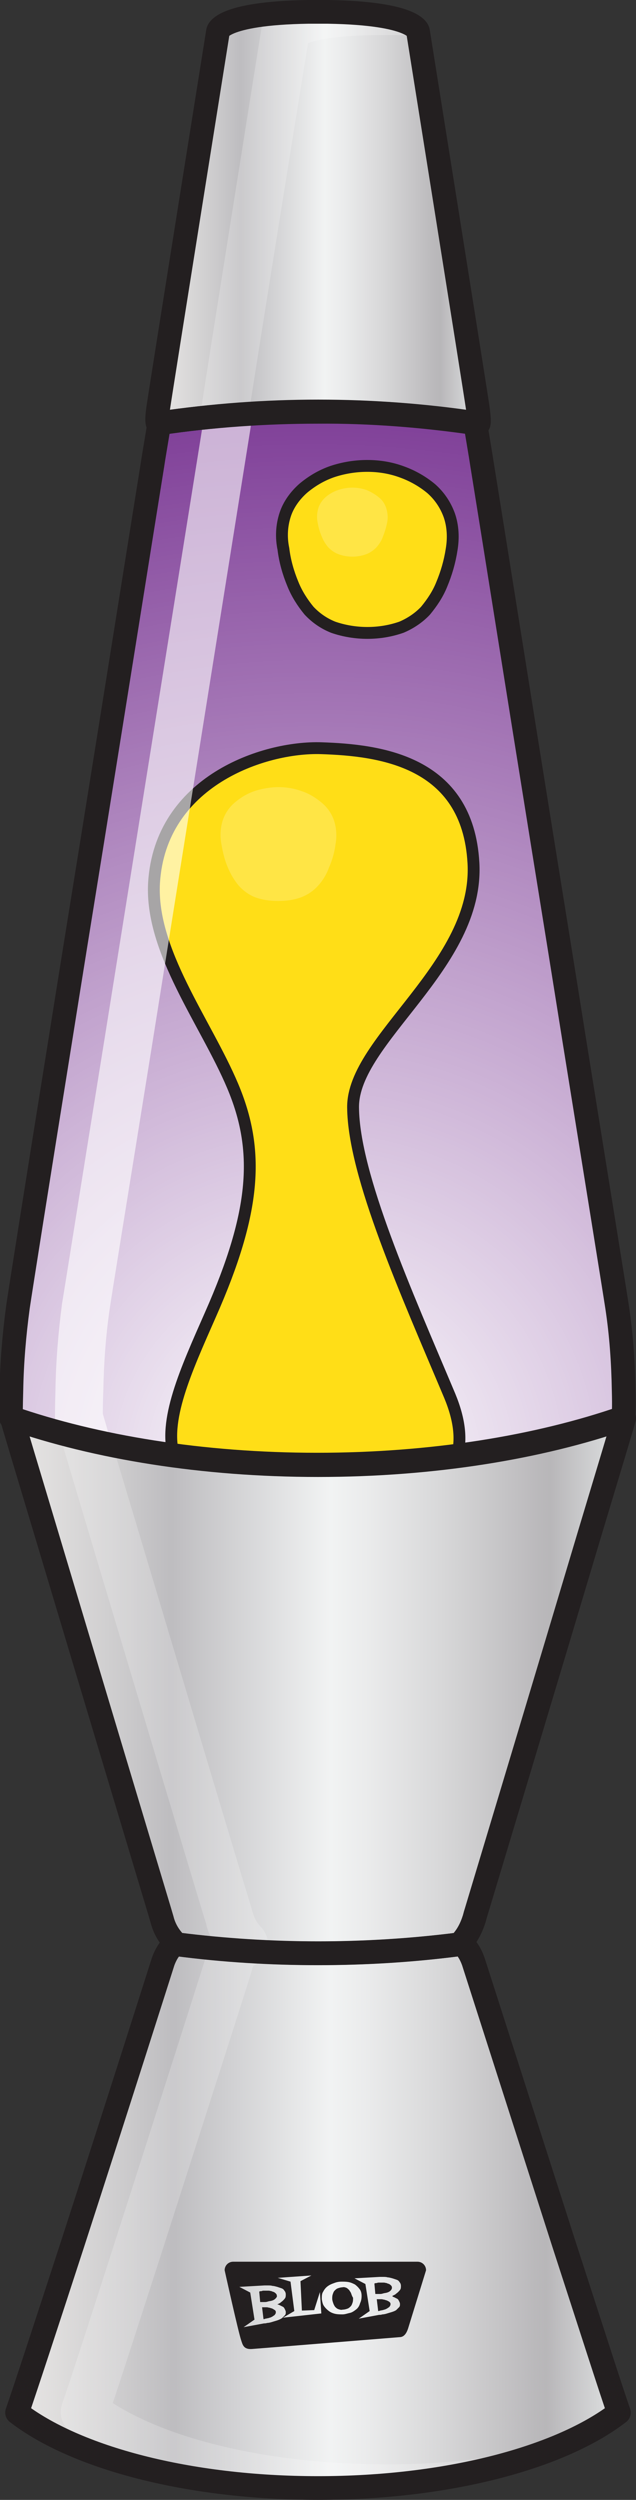
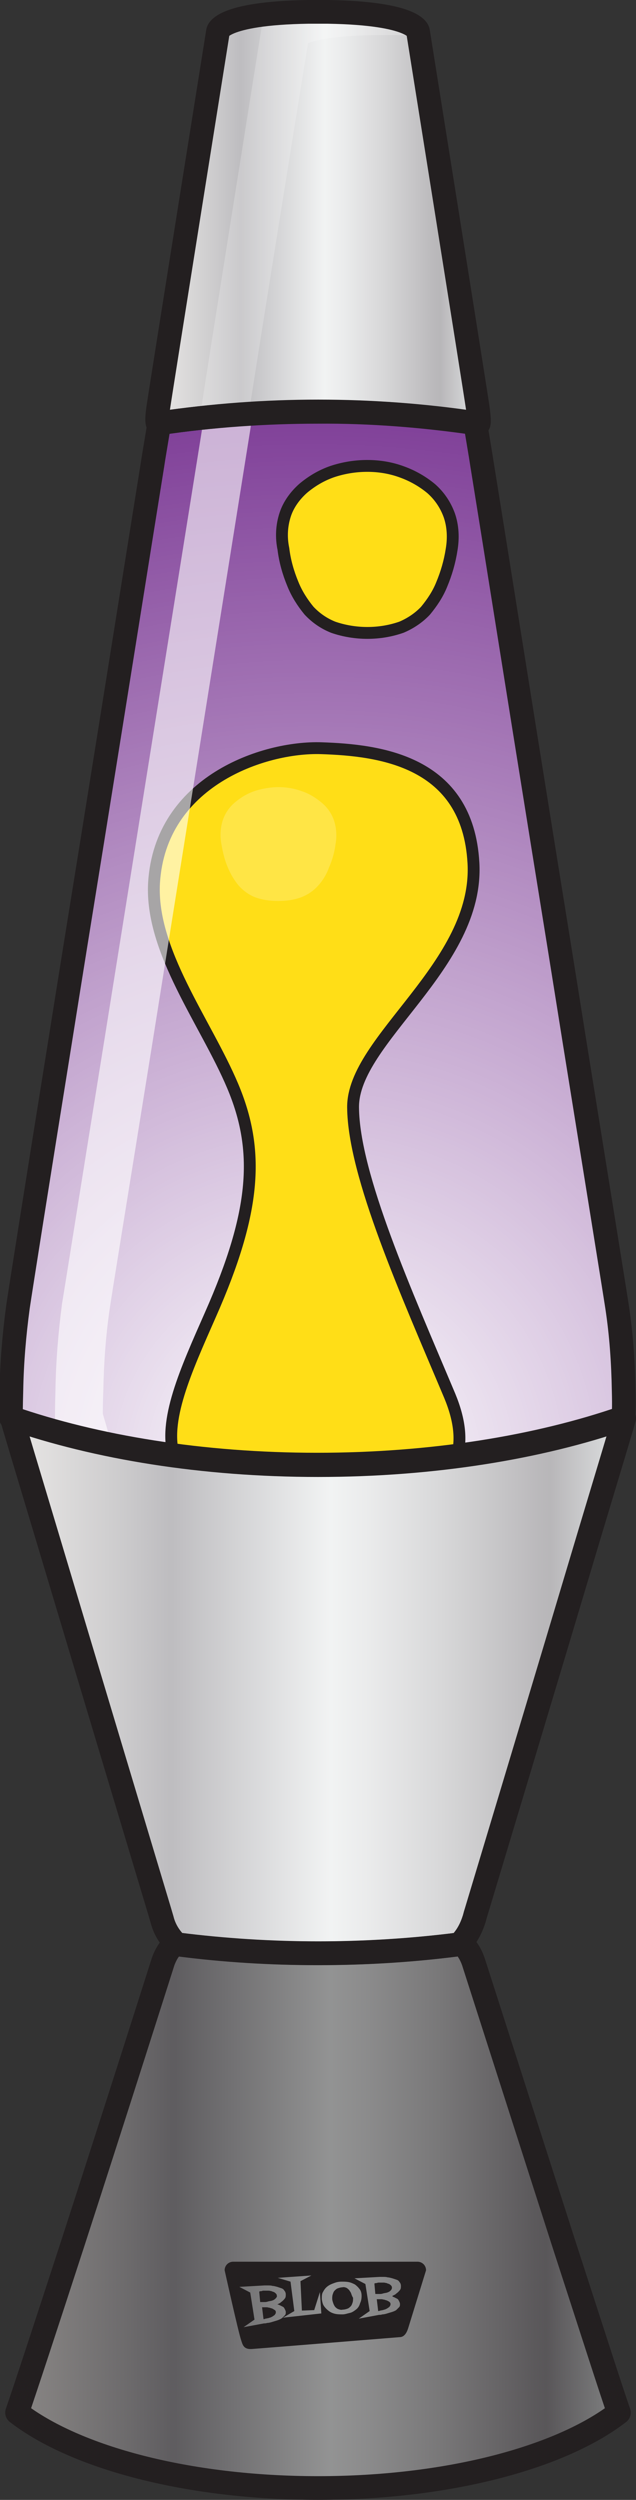
<svg xmlns="http://www.w3.org/2000/svg" version="1.1" id="Layer_1" x="0px" y="0px" viewBox="0 0 134.2 526.9" style="enable-background:new 0 0 134.2 526.9;" xml:space="preserve">
  <rect x="0" y="0" width="134.2" height="526.9" fill="#333333" stroke="none" />
  <style type="text/css">
	.st0{fill:#F1F2F2;}
	.st1{opacity:0.5;fill:url(#SVGID_1_);enable-background:new    ;}
	.st2{opacity:0.5;fill:url(#SVGID_00000159449277610919952410000003373799786864329110_);enable-background:new    ;}
	.st3{opacity:0.5;fill:url(#SVGID_00000001627750225474734830000008046552057698147720_);enable-background:new    ;}
	.st4{fill:#7F3F98;}
	.st5{fill:url(#SVGID_00000117678799273649994580000009459817104027915907_);}
	.st6{fill:#FFDE17;}
	.st7{opacity:0.2;fill:#FFFFFF;enable-background:new    ;}
	.st8{fill:none;stroke:#231F20;stroke-width:2.5;stroke-miterlimit:10;}
	.st9{fill:#FFFFFF;}
	.st10{opacity:0.6;fill:#FFFFFF;enable-background:new    ;}
	.st11{opacity:0.2;}
	.st12{fill:none;stroke:#231F20;stroke-width:5;stroke-linejoin:round;}
	.st13{fill:#231F20;}
</style>
  <g>
    <path class="st0" d="M67.1,308.8c-24.3,0-46.7-3.7-64.6-9.9l0,0c0.3,1.1,3.3,11.1,7.3,24.4c8.3,27.7,21.1,70.3,23.9,79.6l0.5,1.7   c0.5,2,1.6,3.8,3.1,5.2c9.9,1.3,19.8,1.9,29.8,1.9l0,0c9.9,0,19.9-0.6,29.8-1.9c1.5-1.4,2.5-3.3,3.1-5.2c0.1-0.2,0.2-0.8,0.5-1.7   c2.8-9.3,15.6-51.8,23.9-79.6c4-13.3,7-23.2,7.3-24.4l0,0C113.8,305.1,91.4,308.8,67.1,308.8z" />
-     <path class="st0" d="M67.1,524.4c27.4,0,51.2-6.4,63.5-15.9c-1.4-3.9-6.2-18.9-11.7-35.8c-8.7-27.1-19-59.2-19-59.2s-1.2-3.7-3-3.7   l0,0c-19.8,2.5-39.7,2.5-59.5,0h0c-1.8,0.1-3,3.7-3,3.7s-10.2,32.1-19,59.2C9.9,489.6,5,504.5,3.6,508.5   C15.9,518,39.7,524.4,67.1,524.4L67.1,524.4z" />
    <path class="st0" d="M100.8,85.9c-0.7-4.8-12.6-79.3-12.6-79.3s-0.5-3.8-19-4.1H65C46.5,2.8,46,6.6,46,6.6S34.1,81.1,33.4,85.9   c-0.3,2.1-0.3,3-0.1,3.4l0.5-0.1l0,0c22.1-3.3,44.6-3.3,66.7,0l0,0l0.5,0.1C101.1,89,101.1,88.1,100.8,85.9z" />
    <linearGradient id="SVGID_1_" gradientUnits="userSpaceOnUse" x1="233.06" y1="15.13" x2="362.18" y2="15.13" gradientTransform="matrix(1 0 0 -1 -230.54 370.39)">
      <stop offset="0" style="stop-color:#E5E2DF" />
      <stop offset="0" style="stop-color:#DED9D6" />
      <stop offset="6.000000e-02" style="stop-color:#CFCAC9" />
      <stop offset="0.18" style="stop-color:#A8A4A7" />
      <stop offset="0.26" style="stop-color:#8B878D" />
      <stop offset="0.52" style="stop-color:#F3F4F4" />
      <stop offset="0.58" style="stop-color:#E5E5E6" />
      <stop offset="0.7" style="stop-color:#C0BEC0" />
      <stop offset="0.86" style="stop-color:#858085" />
      <stop offset="0.88" style="stop-color:#807B80" />
      <stop offset="1" style="stop-color:#D1D3D4" />
      <stop offset="1" style="stop-color:#A7A9AC" />
    </linearGradient>
    <path class="st1" d="M67.1,308.8c-24.3,0-46.7-3.7-64.6-9.9l0,0c0.3,1.1,3.3,11.1,7.3,24.4c8.3,27.7,21.1,70.3,23.9,79.6l0.5,1.7   c0.5,2,1.6,3.8,3.1,5.2c9.9,1.3,19.8,1.9,29.8,1.9l0,0c9.9,0,19.9-0.6,29.8-1.9c1.5-1.4,2.5-3.3,3.1-5.2c0.1-0.2,0.2-0.8,0.5-1.7   c2.8-9.3,15.6-51.8,23.9-79.6c4-13.3,7-23.2,7.3-24.4l0,0C113.8,305.1,91.4,308.8,67.1,308.8z" />
    <linearGradient id="SVGID_00000158715589391079135580000000605825688502008457_" gradientUnits="userSpaceOnUse" x1="234.18" y1="-96.73" x2="361.1" y2="-96.73" gradientTransform="matrix(1 0 0 -1 -230.54 370.39)">
      <stop offset="0" style="stop-color:#E5E2DF" />
      <stop offset="0" style="stop-color:#DED9D6" />
      <stop offset="6.000000e-02" style="stop-color:#CFCAC9" />
      <stop offset="0.18" style="stop-color:#A8A4A7" />
      <stop offset="0.26" style="stop-color:#8B878D" />
      <stop offset="0.52" style="stop-color:#F3F4F4" />
      <stop offset="0.58" style="stop-color:#E5E5E6" />
      <stop offset="0.7" style="stop-color:#C0BEC0" />
      <stop offset="0.86" style="stop-color:#858085" />
      <stop offset="0.88" style="stop-color:#807B80" />
      <stop offset="1" style="stop-color:#D1D3D4" />
      <stop offset="1" style="stop-color:#A7A9AC" />
    </linearGradient>
    <path style="opacity:0.5;fill:url(#SVGID_00000158715589391079135580000000605825688502008457_);enable-background:new    ;" d="   M67.1,524.4c27.4,0,51.2-6.4,63.5-15.9c-1.4-3.9-6.2-18.9-11.7-35.8c-8.7-27.1-19-59.2-19-59.2s-1.2-3.7-3-3.7l0,0   c-19.8,2.5-39.7,2.5-59.5,0h0c-1.8,0.1-3,3.7-3,3.7s-10.2,32.1-19,59.2C9.9,489.6,5,504.5,3.6,508.5   C15.9,518,39.7,524.4,67.1,524.4L67.1,524.4z" />
    <linearGradient id="SVGID_00000022547327533847521750000012111809960480457095_" gradientUnits="userSpaceOnUse" x1="263.665" y1="324.485" x2="331.574" y2="324.485" gradientTransform="matrix(1 0 0 -1 -230.54 370.39)">
      <stop offset="0" style="stop-color:#E5E2DF" />
      <stop offset="0" style="stop-color:#DED9D6" />
      <stop offset="6.000000e-02" style="stop-color:#CFCAC9" />
      <stop offset="0.18" style="stop-color:#A8A4A7" />
      <stop offset="0.26" style="stop-color:#8B878D" />
      <stop offset="0.52" style="stop-color:#F3F4F4" />
      <stop offset="0.58" style="stop-color:#E5E5E6" />
      <stop offset="0.7" style="stop-color:#C0BEC0" />
      <stop offset="0.86" style="stop-color:#858085" />
      <stop offset="0.88" style="stop-color:#807B80" />
      <stop offset="1" style="stop-color:#D1D3D4" />
      <stop offset="1" style="stop-color:#A7A9AC" />
    </linearGradient>
    <path style="opacity:0.5;fill:url(#SVGID_00000022547327533847521750000012111809960480457095_);enable-background:new    ;" d="   M100.8,85.9c-0.7-4.8-12.6-79.3-12.6-79.3s-0.5-3.8-19-4.1H65C46.5,2.8,46,6.6,46,6.6S34.1,81.1,33.4,85.9c-0.3,2.1-0.3,3-0.1,3.4   l0.5-0.1l0,0c22.1-3.3,44.6-3.3,66.7,0l0,0l0.5,0.1C101.1,89,101.1,88.1,100.8,85.9z" />
    <path class="st4" d="M131.6,293.1c-0.1-5.9-0.5-11.8-1.4-17.7c-0.5-3.3-4.3-26.8-9-56c-2.1-13.2-4.4-27.5-6.7-41.7   c-5.3-32.9-10.4-65.1-12.8-79.9c-0.1-0.6-0.2-1.3-0.3-1.9c-0.7-4.2-1.1-6.6-1.1-6.7c-11-1.6-22.2-2.5-33.3-2.4l0,0   c-11.2,0-22.3,0.8-33.4,2.4c0,0.1-0.4,2.5-1.1,6.7c-0.1,0.6-0.2,1.2-0.3,1.9c-2.4,14.9-7.5,47-12.8,79.9   c-2.3,14.2-4.6,28.5-6.7,41.7c-4.7,29.2-8.4,52.6-8.9,56c-0.8,5.9-1.3,11.8-1.4,17.7c-0.1,3.4-0.1,5.6-0.1,5.6v0.1   c17.9,6.2,40.3,9.9,64.6,9.9l0,0c24.3,0,46.7-3.7,64.6-9.9v-0.1C131.6,298.8,131.7,296.5,131.6,293.1z" />
    <radialGradient id="SVGID_00000068664415023245717020000016029212798803151283_" cx="296.71" cy="61.25" r="222.93" gradientTransform="matrix(1 0 0 -1 -230.54 370.39)" gradientUnits="userSpaceOnUse">
      <stop offset="0" style="stop-color:#FFFFFF" />
      <stop offset="1" style="stop-color:#FFFFFF;stop-opacity:0" />
    </radialGradient>
    <path style="fill:url(#SVGID_00000068664415023245717020000016029212798803151283_);" d="M131.6,293.1c-0.1-5.9-0.5-11.8-1.4-17.7   c-0.5-3.3-4.3-26.8-9-56c-2.1-13.2-4.4-27.5-6.7-41.7c-5.3-32.9-10.4-65.1-12.8-79.9c-0.1-0.6-0.2-1.3-0.3-1.9   c-0.7-4.2-1.1-6.6-1.1-6.7c-11-1.6-22.2-2.5-33.3-2.4l0,0c-11.2,0-22.3,0.8-33.4,2.4c0,0.1-0.4,2.5-1.1,6.7   c-0.1,0.6-0.2,1.2-0.3,1.9c-2.4,14.9-7.5,47-12.8,79.9c-2.3,14.2-4.6,28.5-6.7,41.7c-4.7,29.2-8.4,52.6-8.9,56   c-0.8,5.9-1.3,11.8-1.4,17.7c-0.1,3.4-0.1,5.6-0.1,5.6v0.1c17.9,6.2,40.3,9.9,64.6,9.9l0,0c24.3,0,46.7-3.7,64.6-9.9v-0.1   C131.6,298.8,131.7,296.5,131.6,293.1z" />
    <path class="st6" d="M61.8,123.1c0.8,2,2,3.9,3.4,5.6c1.4,1.5,3.1,2.7,5.1,3.5c2.3,0.8,4.8,1.2,7.2,1.2c2.5,0,4.9-0.4,7.2-1.2   c1.9-0.8,3.7-2,5.1-3.5c1.4-1.7,2.6-3.5,3.4-5.5c1-2.4,1.7-4.8,2.1-7.4c0.4-2.4,0.3-4.9-0.5-7.2c-0.8-2.2-2.1-4.1-3.8-5.6   c-1.8-1.5-3.9-2.7-6.1-3.5c-2.4-0.9-4.9-1.3-7.4-1.3c-2.5,0-5,0.4-7.4,1.2c-2.3,0.8-4.3,2-6.1,3.5c-1.7,1.5-3.1,3.4-3.8,5.5   c-0.8,2.4-0.9,4.9-0.4,7.3C60.1,118.2,60.8,120.7,61.8,123.1z" />
    <path class="st6" d="M74.5,233.4c-0.1-14.3,26.6-29.9,25.4-51.5s-19.9-23.8-32.1-24.2s-34,7-35.3,28.4   c-0.8,14.4,10.9,29.3,16.6,42.8s5,26.3-4.7,48.2c-5.2,11.8-10.1,22.5-7.6,30.1c9.7,1.1,19.4,1.6,29.1,1.5   c10.2,0.1,20.4-0.5,30.5-1.7c1-3.3,0.7-7.5-1.5-12.8C85.8,272.6,74.6,247.7,74.5,233.4z" />
-     <path class="st7" d="M67.9,113.1c0.3,0.8,0.8,1.6,1.4,2.3c0.6,0.6,1.3,1.1,2.1,1.4c1.9,0.7,4,0.7,5.9,0c0.8-0.3,1.5-0.8,2.1-1.4   c0.6-0.7,1.1-1.4,1.4-2.3c0.4-1,0.7-2,0.9-3c0.2-1,0.1-2-0.2-3c-0.3-0.9-0.8-1.7-1.6-2.3c-0.7-0.6-1.6-1.1-2.5-1.5   c-2-0.7-4.1-0.7-6.1,0c-0.9,0.3-1.8,0.8-2.5,1.4c-0.7,0.6-1.3,1.4-1.6,2.3c-0.3,1-0.4,2-0.2,3C67.2,111.2,67.5,112.2,67.9,113.1z" />
    <path class="st7" d="M48.1,182.9c0.6,1.4,1.3,2.6,2.3,3.8c0.9,1,2.1,1.9,3.4,2.4c1.6,0.6,3.2,0.8,4.9,0.8c1.7,0,3.3-0.2,4.9-0.8   c1.3-0.5,2.5-1.3,3.5-2.4c1-1.1,1.8-2.4,2.3-3.8c0.7-1.6,1.2-3.3,1.4-5c0.3-1.6,0.2-3.3-0.3-4.9c-0.5-1.5-1.4-2.8-2.6-3.8   c-1.2-1-2.6-1.9-4.1-2.4c-1.6-0.6-3.3-0.9-5-0.9c-1.7,0-3.4,0.3-5,0.8c-1.5,0.5-2.9,1.3-4.2,2.4c-1.2,1-2.1,2.3-2.6,3.8   c-0.5,1.6-0.6,3.3-0.3,4.9C47,179.6,47.4,181.3,48.1,182.9z" />
    <path class="st8" d="M61.8,123.1c0.8,2,2,3.9,3.4,5.6c1.4,1.5,3.1,2.7,5.1,3.5c2.3,0.8,4.8,1.2,7.2,1.2c2.5,0,4.9-0.4,7.2-1.2   c1.9-0.8,3.7-2,5.1-3.5c1.4-1.7,2.6-3.5,3.4-5.5c1-2.4,1.7-4.8,2.1-7.4c0.4-2.4,0.3-4.9-0.5-7.2c-0.8-2.2-2.1-4.1-3.8-5.6   c-1.8-1.5-3.9-2.7-6.1-3.5c-2.4-0.9-4.9-1.3-7.4-1.3c-2.5,0-5,0.4-7.4,1.2c-2.3,0.8-4.3,2-6.1,3.5c-1.7,1.5-3.1,3.4-3.8,5.5   c-0.8,2.4-0.9,4.9-0.4,7.3C60.1,118.2,60.8,120.7,61.8,123.1z" />
    <path class="st8" d="M74.5,233.4c-0.1-14.3,26.6-29.9,25.4-51.5s-19.9-23.8-32.1-24.2s-34,7-35.3,28.4   c-0.8,14.4,10.9,29.3,16.6,42.8s5,26.3-4.7,48.2c-5.2,11.8-10.1,22.5-7.6,30.1c9.7,1.1,19.4,1.6,29.1,1.5   c10.2,0.1,20.4-0.5,30.5-1.7c1-3.3,0.7-7.5-1.5-12.8C85.8,272.6,74.6,247.7,74.5,233.4z" />
    <path class="st9" d="M23.6,304.5L23.6,304.5c2.7,0.5,5.4,1,8.1,1.5C29,305.6,26.3,305.1,23.6,304.5z" />
    <path class="st9" d="M44.1,307.6c-3.8-0.4-7.5-0.9-11.1-1.4C36.6,306.8,40.4,307.2,44.1,307.6z" />
    <path class="st9" d="M54.7,405.9l0.1,0.1L54.7,405.9z" />
    <path class="st9" d="M33,306.2l-1.3-0.2L33,306.2z" />
    <path class="st9" d="M67.1,308.8L67.1,308.8c-7.9,0-15.6-0.4-23-1.1C51.5,308.4,59.2,308.8,67.1,308.8z" />
    <path class="st9" d="M41.8,88.2c0.2,0,0.4,0,0.6-0.1l0,0C42.1,88.2,41.9,88.2,41.8,88.2z" />
    <path class="st9" d="M21.2,304l2.4,0.5l0,0L21.2,304z" />
    <path class="st10" d="M21.7,298c0-0.9,0-2.6,0.1-4.8c0.1-5.7,0.5-11.4,1.3-17c0.4-2.9,3.4-21.2,9-56L52.9,90c0.1-0.9,0-1.9-0.4-2.8   c-3.4,0.2-6.8,0.5-10.2,0.9c-0.1,0.9,0,1.7,0.3,2.6l-20.5,128c-5.7,35.3-8.5,53.1-9,56c-0.8,6.1-1.3,12.2-1.4,18.3   c-0.1,3.4-0.1,5.7-0.1,5.8c0,0.5,0.1,1,0.2,1.4v0.1l0.5,1.6c1.4,0.4,2.9,0.8,4.4,1.1c1.5,0.4,3,0.7,4.5,1l2.4,0.5L21.7,298z" />
    <path class="st9" d="M21.2,304c-1.5-0.3-3-0.7-4.5-1C18.2,303.4,19.7,303.7,21.2,304z" />
    <g class="st11">
-       <path class="st9" d="M81.3,519.4c-23.5,0-45-4.9-57.5-12.9c1.9-5.7,5.4-16.5,10.5-32.3c8.6-26.8,18.9-58.8,18.9-59.1    s0.2-0.5,0.3-0.8c2.5-1.1,3.7-4.1,2.6-6.6c-0.3-0.6-0.6-1.1-1-1.5l-0.2-0.2c-0.8-0.9-1.3-1.9-1.6-3c-0.1-0.2-0.2-0.8-0.5-1.7    c-2.9-9.4-16.2-53.9-23.9-79.6l-5.2-17.3l-2.4-0.5c-1.5-0.3-3-0.7-4.5-1s-2.9-0.7-4.4-1.1l6.8,22.8c7.7,25.7,21,70.1,23.9,79.6    c0.3,0.9,0.5,1.5,0.5,1.8c0.3,1.1,0.8,2.1,1.3,3.2c-0.5,0.9-0.9,1.8-1.3,2.8c-0.1,0.3-10.3,32.4-18.9,59.1    c-6.5,20.3-10.4,32.2-11.6,35.6c-0.7,2-0.1,4.3,1.6,5.6c3.4,2.5,7,4.7,10.8,6.4c13.5,3.8,27.5,5.7,41.5,5.5l0,0    c21.4,0,40.7-3.9,53.9-10.2C108,517.8,94.7,519.5,81.3,519.4z M54.8,406l-0.1-0.1L54.8,406z" />
      <path class="st9" d="M52.5,87.1c0-0.1,0-0.3,0.1-0.5c0.6-4.3,10.5-66,12.4-77.5c1.5-0.6,5.4-1.6,14.4-1.7h4c1.9,0,3.6,0.1,5.1,0.2    c-0.1-0.7-0.2-1.1-0.2-1.1s-0.5-3.8-19-4.1H65c-3.4,0.1-6.2,0.2-8.5,0.5c-0.7,0.8-1.1,1.8-1.3,2.9c-0.6,3.6-11.9,74.6-12.6,79.4    c-0.2,1-0.3,2-0.3,2.9c3.3-0.4,6.7-0.6,10.2-0.9C52.5,87.2,52.5,87.2,52.5,87.1z M65.2,7.4L65.2,7.4z" />
    </g>
    <path class="st9" d="M65.2,7.4L65.2,7.4z" />
    <path class="st9" d="M52.5,87.3c-3.4,0.2-6.8,0.5-10.2,0.9l0,0C45.7,87.8,49.1,87.5,52.5,87.3z" />
    <path class="st12" d="M67.1,308.8c-24.3,0-46.7-3.7-64.6-9.9l0,0c0.3,1.1,3.3,11.1,7.3,24.4c8.3,27.7,21.1,70.3,23.9,79.6l0.5,1.7   c0.5,2,1.6,3.8,3.1,5.2c9.9,1.3,19.8,1.9,29.8,1.9l0,0c9.9,0,19.9-0.6,29.8-1.9c1.5-1.4,2.5-3.3,3.1-5.2c0.1-0.2,0.2-0.8,0.5-1.7   c2.8-9.3,15.6-51.8,23.9-79.6c4-13.3,7-23.2,7.3-24.4l0,0C113.8,305.1,91.4,308.8,67.1,308.8z" />
    <path class="st12" d="M131.6,293.1c-0.1-5.9-0.5-11.8-1.4-17.7c-0.5-3.3-4.3-26.8-9-56c-2.1-13.2-4.4-27.5-6.7-41.7   c-5.3-32.9-10.4-65.1-12.8-79.9c-0.1-0.6-0.2-1.3-0.3-1.9c-0.7-4.2-1.1-6.6-1.1-6.7c-11-1.6-22.2-2.5-33.3-2.4l0,0   c-11.2,0-22.3,0.8-33.4,2.4c0,0.1-0.4,2.5-1.1,6.7c-0.1,0.6-0.2,1.2-0.3,1.9c-2.4,14.9-7.5,47-12.8,79.9   c-2.3,14.2-4.6,28.5-6.7,41.7c-4.7,29.2-8.4,52.6-8.9,56c-0.8,5.9-1.3,11.8-1.4,17.7c-0.1,3.4-0.1,5.6-0.1,5.6v0.1   c17.9,6.2,40.3,9.9,64.6,9.9l0,0c24.3,0,46.7-3.7,64.6-9.9v-0.1C131.6,298.8,131.7,296.5,131.6,293.1z" />
    <path class="st12" d="M67.1,524.4c27.4,0,51.2-6.4,63.5-15.9c-1.4-3.9-6.2-18.9-11.7-35.8c-8.7-27.1-19-59.2-19-59.2   s-1.2-3.7-3-3.7l0,0c-19.8,2.5-39.7,2.5-59.5,0h0c-1.8,0.1-3,3.7-3,3.7s-10.2,32.1-19,59.2C9.9,489.6,5,504.5,3.6,508.5   C15.9,518,39.7,524.4,67.1,524.4L67.1,524.4z" />
    <path class="st12" d="M100.8,85.9c-0.7-4.8-12.6-79.3-12.6-79.3s-0.5-3.8-19-4.1H65C46.5,2.8,46,6.6,46,6.6S34.1,81.1,33.4,85.9   c-0.3,2.1-0.3,3-0.1,3.4l0.5-0.1l0,0c22.1-3.3,44.6-3.3,66.7,0l0,0l0.5,0.1C101.1,89,101.1,88.1,100.8,85.9z" />
  </g>
  <g>
    <path class="st13" d="M74.1,483.4c-0.1-0.3-0.3-0.5-0.4-0.7c-0.2-0.2-0.4-0.4-0.6-0.5c-0.3-0.1-0.5-0.2-0.9-0.1   c-0.3,0-0.6,0.1-0.9,0.2c-0.3,0.1-0.5,0.3-0.7,0.5c-0.2,0.2-0.3,0.5-0.4,0.8c-0.1,0.3-0.1,0.6-0.1,0.9c0,0.3,0.1,0.6,0.2,0.9   c0.1,0.3,0.2,0.5,0.4,0.8c0.2,0.2,0.4,0.4,0.7,0.5c0.3,0.1,0.6,0.2,0.9,0.1c0.4,0,0.7-0.1,1-0.2c0.3-0.1,0.5-0.3,0.7-0.5   c0.2-0.2,0.3-0.5,0.4-0.8c0.1-0.3,0.1-0.6,0.1-1C74.3,484,74.2,483.7,74.1,483.4z" />
    <path class="st13" d="M57.5,486.6c-0.2-0.1-0.4-0.1-0.6-0.2c-0.2,0-0.4-0.1-0.6-0.1c-0.2,0-0.4,0-0.6,0c-0.2,0-0.3,0-0.4,0l0,0   l0.3,2.5c0.1,0,0.2,0,0.4-0.1c0.2,0,0.4-0.1,0.6-0.1c0.2-0.1,0.4-0.1,0.6-0.2c0.2-0.1,0.4-0.2,0.5-0.3c0.2-0.1,0.3-0.2,0.4-0.4   c0.1-0.1,0.1-0.3,0.1-0.4c0-0.2-0.1-0.3-0.2-0.4C57.8,486.8,57.7,486.7,57.5,486.6z" />
    <path class="st13" d="M58.4,483.8c0-0.2-0.1-0.3-0.2-0.4c-0.1-0.1-0.2-0.2-0.4-0.3c-0.2-0.1-0.4-0.1-0.5-0.2   c-0.2,0-0.4-0.1-0.6-0.1c-0.2,0-0.4,0-0.6,0c-0.2,0-0.3,0-0.4,0c-0.2,0-0.3,0-0.5,0.1c-0.2,0-0.3,0-0.5,0.1l0.2,2.2   c0.1,0,0.3,0,0.5,0c0.2,0,0.3,0,0.4,0c0.2,0,0.4,0,0.7-0.1c0.3-0.1,0.6-0.1,0.9-0.2c0.3-0.1,0.5-0.2,0.7-0.4   C58.4,484.2,58.5,484,58.4,483.8z" />
    <path class="st13" d="M82.5,481.7c-0.1-0.1-0.2-0.2-0.4-0.3c-0.2-0.1-0.4-0.1-0.5-0.2c-0.2,0-0.4-0.1-0.6-0.1c-0.2,0-0.4,0-0.6,0   c-0.2,0-0.3,0-0.4,0c-0.2,0-0.3,0-0.5,0.1c-0.2,0-0.3,0-0.5,0.1l0.2,2.2c0.1,0,0.3,0,0.5,0s0.3,0,0.4,0c0.2,0,0.4,0,0.7-0.1   c0.3-0.1,0.6-0.1,0.9-0.2c0.3-0.1,0.5-0.2,0.7-0.4c0.2-0.2,0.3-0.4,0.3-0.6C82.7,481.9,82.6,481.8,82.5,481.7z" />
    <path class="st13" d="M88.1,476.7H49.2c-1,0-1.8,0.8-1.8,1.8c0,0,2.9,13.1,3.5,14.8c0.3,0.9,0.5,1.9,2.2,1.8   c4-0.3,31.2-2.5,31.2-2.5c1,0,1.5-0.9,1.8-1.8c0.9-2.9,3.8-12.3,3.8-12.3C89.9,477.5,89.1,476.7,88.1,476.7z M58.4,489.1   c-0.3,0.1-0.7,0.2-1,0.3c-0.3,0.1-0.7,0.2-1,0.2c-0.3,0.1-0.5,0.1-0.7,0.1l-4.3,0.8l2.3-1.6l-0.9-5.7l-2.3-1.2l5.3-0.3   c0.2,0,0.5,0,0.8,0c0.3,0,0.6,0,0.9,0.1c0.3,0,0.6,0.1,1,0.2c0.3,0.1,0.6,0.2,0.9,0.3c0.3,0.1,0.5,0.3,0.6,0.5   c0.2,0.2,0.3,0.5,0.3,0.8c0,0.2,0,0.5-0.1,0.7c-0.1,0.2-0.3,0.4-0.5,0.6c-0.2,0.2-0.4,0.3-0.6,0.5c-0.2,0.1-0.4,0.2-0.6,0.3   c0.2,0,0.4,0.1,0.6,0.2c0.2,0.1,0.4,0.2,0.6,0.3c0.2,0.1,0.3,0.3,0.4,0.5c0.1,0.2,0.2,0.4,0.2,0.6c0,0.3,0,0.5-0.2,0.7   c-0.2,0.2-0.4,0.4-0.6,0.6C59,488.9,58.7,489,58.4,489.1z M59.7,488.5l2.4-1.4l-0.8-6.2l-2.7-0.8l7.1-0.5l-2.3,1.2l0.3,6.2l2.6-0.1   l1.2-3.8l0.3,4.5L59.7,488.5z M75.1,486.8c-0.4,0.3-0.8,0.6-1.3,0.7s-1,0.3-1.5,0.3c-0.5,0-1,0-1.5-0.1c-0.5-0.1-1-0.3-1.4-0.6   s-0.7-0.6-1-1c-0.3-0.4-0.4-0.9-0.5-1.5c0-0.6,0-1.2,0.3-1.6c0.2-0.4,0.5-0.8,0.9-1.1c0.4-0.3,0.8-0.5,1.4-0.7   c0.5-0.2,1-0.3,1.6-0.3c0.5,0,1,0,1.5,0.1c0.5,0.1,0.9,0.3,1.3,0.5c0.4,0.3,0.7,0.6,1,1c0.3,0.4,0.4,0.9,0.4,1.4   c0,0.6-0.1,1.1-0.3,1.5C75.8,486.1,75.5,486.5,75.1,486.8z M83.2,484.2c0.2,0.1,0.4,0.2,0.6,0.3c0.2,0.1,0.3,0.3,0.4,0.5   c0.1,0.2,0.2,0.4,0.2,0.6c0,0.3,0,0.5-0.2,0.7c-0.2,0.2-0.4,0.4-0.6,0.6c-0.3,0.2-0.6,0.3-0.9,0.4c-0.3,0.1-0.7,0.2-1,0.3   c-0.3,0.1-0.7,0.2-1,0.2c-0.3,0.1-0.5,0.1-0.7,0.1l-4.3,0.8l2.3-1.6l-0.9-5.7l-2.3-1.2l5.3-0.3c0.2,0,0.5,0,0.8,0   c0.3,0,0.6,0,0.9,0.1c0.3,0,0.6,0.1,1,0.2c0.3,0.1,0.6,0.2,0.9,0.3c0.3,0.1,0.5,0.3,0.6,0.5c0.2,0.2,0.3,0.5,0.3,0.8   c0,0.2,0,0.5-0.1,0.7c-0.1,0.2-0.3,0.4-0.5,0.6c-0.2,0.2-0.4,0.3-0.6,0.5c-0.2,0.1-0.4,0.2-0.6,0.3C82.8,484.1,83,484.1,83.2,484.2   z" />
    <path class="st13" d="M81.7,484.9c-0.2-0.1-0.4-0.1-0.6-0.2c-0.2,0-0.4-0.1-0.6-0.1c-0.2,0-0.4,0-0.6,0c-0.2,0-0.3,0-0.4,0l0,0   l0.3,2.5c0.1,0,0.2,0,0.4-0.1c0.2,0,0.4-0.1,0.6-0.1c0.2-0.1,0.4-0.1,0.6-0.2c0.2-0.1,0.4-0.2,0.5-0.3c0.2-0.1,0.3-0.2,0.4-0.4   c0.1-0.1,0.1-0.3,0.1-0.4c0-0.2-0.1-0.3-0.2-0.4C82.1,485.1,81.9,485,81.7,484.9z" />
  </g>
</svg>